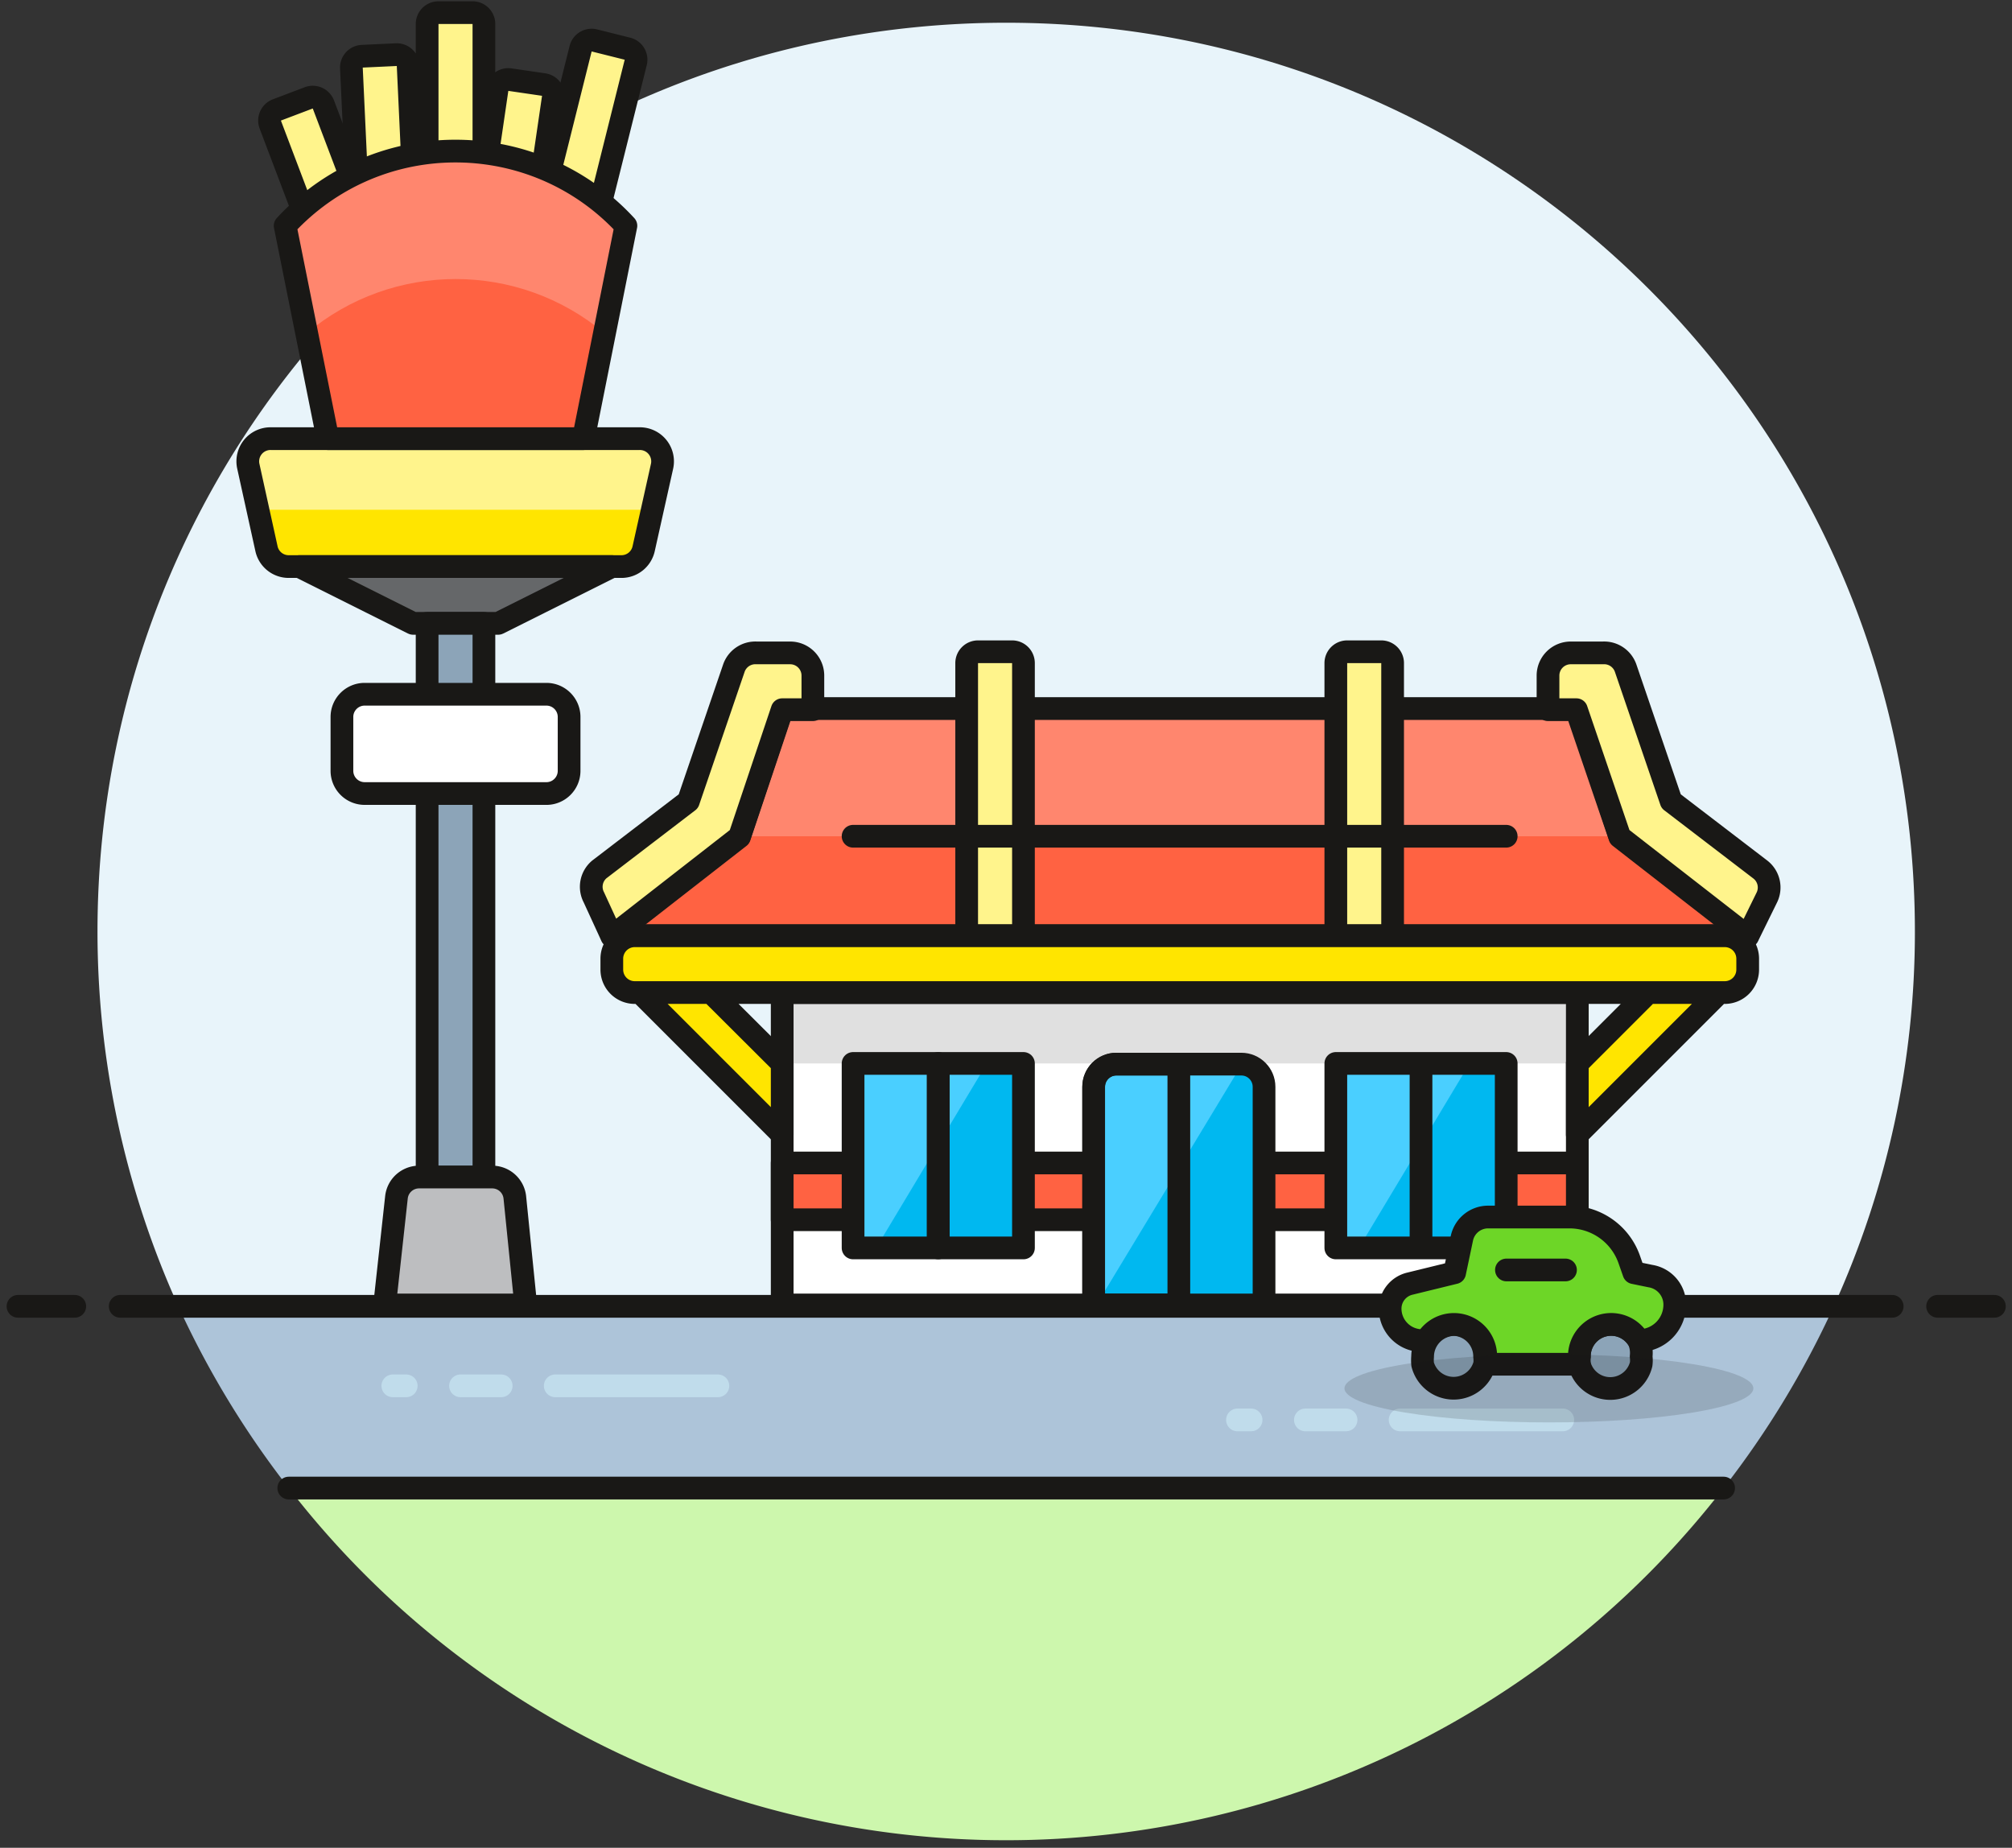
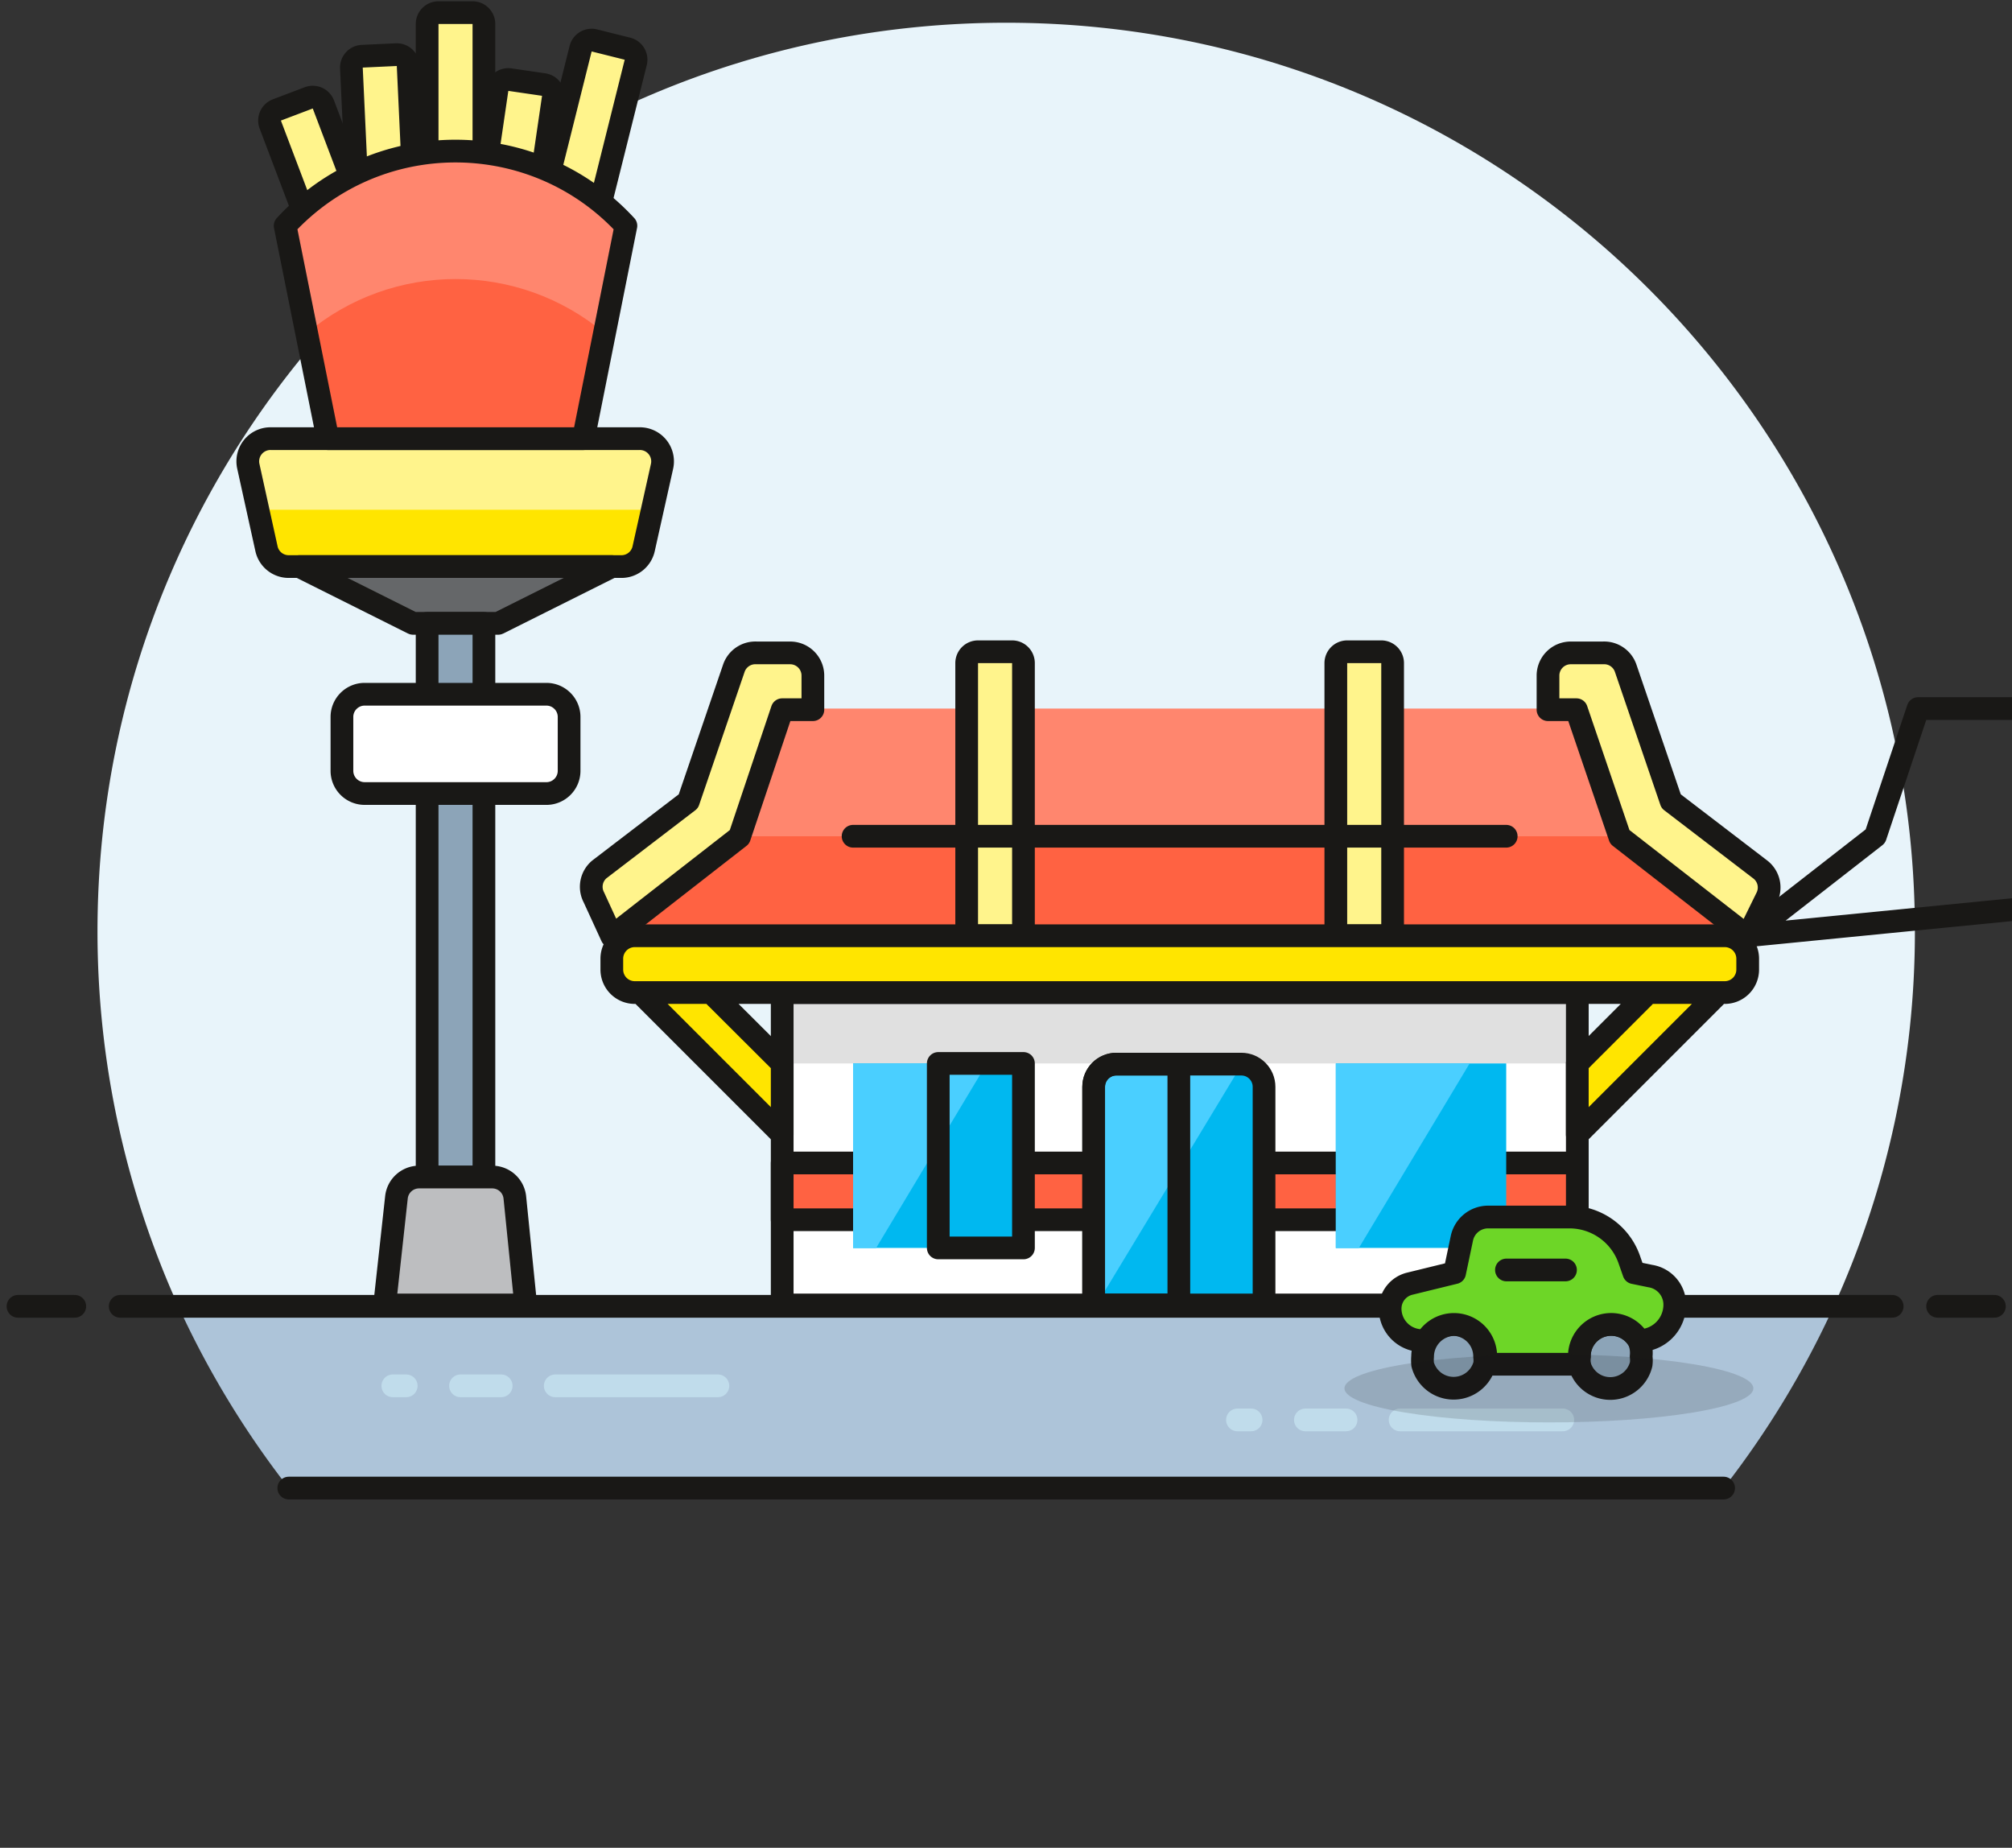
<svg xmlns="http://www.w3.org/2000/svg" width="257" height="236">
  <rect width="100%" height="100%" fill="#333333" stroke="none" />
  <g fill="none" fill-rule="evenodd">
    <path d="M234.237 166.844H22.784a116.652 116.652 0 0 0 14.102 23.214h183.277a116.535 116.535 0 0 0 14.074-23.214z" fill="#ADC4D9" fill-rule="nonzero" />
-     <path d="M128.525 235.036a115.782 115.782 0 0 0 91.638-44.978H36.886a115.752 115.752 0 0 0 91.639 44.978z" fill="#CDF7AD" fill-rule="nonzero" />
    <path d="M244.596 118.965v.01c0-64.104-51.967-116.071-116.071-116.071-64.105 0-116.072 51.967-116.072 116.071a116.07 116.07 0 0 0 10.326 47.859h211.458a115.404 115.404 0 0 0 10.36-47.87z" fill="#E8F4FA" fill-rule="nonzero" />
    <path d="M15.355 166.844h226.34M2.297 166.844H9.55M247.498 166.844h7.255" stroke="#191816" stroke-width="2.902" stroke-linecap="round" stroke-linejoin="round" />
    <path d="M70.924 177h20.777M58.824 177h5.194M50.176 177h1.712M178.842 181.353h20.777M166.741 181.353h5.195M158.065 181.353h1.741" stroke="#C0DCEB" stroke-width="2.902" stroke-linecap="round" />
    <path d="M36.886 190.058h183.277" stroke="#191816" stroke-width="2.902" stroke-linecap="round" stroke-linejoin="round" />
    <path d="M56.009 30.634a1.45 1.45 0 0 1-1.45-1.45V3.066c0-.801.649-1.45 1.45-1.45h4.353c.801 0 1.45.649 1.45 1.45v26.116c0 .801-.649 1.451-1.45 1.451h-4.353zM47.615 36.169a1.45 1.45 0 0 1-1.517-1.382L44.886 8.699a1.45 1.45 0 0 1 1.382-1.517l4.348-.202a1.45 1.45 0 0 1 1.517 1.382l1.212 26.088a1.45 1.45 0 0 1-1.382 1.517l-4.348.202z" stroke="#191816" stroke-width="2.902" fill="#FFF48C" fill-rule="nonzero" stroke-linecap="round" stroke-linejoin="round" />
    <path d="M45.652 41.176a1.45 1.45 0 0 1-1.87-.842l-9.258-24.42a1.45 1.45 0 0 1 .843-1.872l4.07-1.543a1.45 1.45 0 0 1 1.87.843l9.258 24.42a1.45 1.45 0 0 1-.843 1.871l-4.07 1.543zM60.937 38.883a1.45 1.45 0 0 1-1.225-1.646l3.783-25.84a1.45 1.45 0 0 1 1.646-1.226l4.307.63a1.45 1.45 0 0 1 1.225 1.646L66.89 38.288a1.45 1.45 0 0 1-1.646 1.225l-4.307-.63z" stroke-linecap="round" stroke-linejoin="round" fill="#FFF48C" fill-rule="nonzero" stroke="#191816" stroke-width="2.902" />
    <path d="M68.885 33.315a1.45 1.45 0 0 1-1.055-1.76L74.165 6.22a1.45 1.45 0 0 1 1.76-1.056l4.223 1.056a1.45 1.45 0 0 1 1.055 1.76l-6.336 25.336a1.45 1.45 0 0 1-1.76 1.055l-4.222-1.056z" stroke-linecap="round" stroke-linejoin="round" fill="#FFF48C" fill-rule="nonzero" stroke="#191816" stroke-width="2.902" />
    <path d="M99.913 126.77h101.563v39.9H99.913z" fill="#E0E0E0" fill-rule="nonzero" />
    <path fill="#FFF" fill-rule="nonzero" d="M99.913 135.824h101.563v30.817H99.913z" />
    <path d="M99.913 126.77h101.563v39.9H99.913z" stroke-linecap="round" stroke-linejoin="round" stroke="#191816" stroke-width="2.902" />
    <path d="M223.24 119.516H78.15l16.308-12.71 5.455-16.308h101.563l5.426 16.308z" fill="#FF866E" fill-rule="nonzero" />
    <path fill="#FF6242" fill-rule="nonzero" d="M223.24 119.516l-16.338-12.71H94.458l-16.308 12.71z" />
-     <path d="M223.24 119.516H78.15l16.308-12.71 5.455-16.308h101.563l5.426 16.308z" stroke-linecap="round" stroke-linejoin="round" stroke="#191816" stroke-width="2.902" />
+     <path d="M223.24 119.516l16.308-12.71 5.455-16.308h101.563l5.426 16.308z" stroke-linecap="round" stroke-linejoin="round" stroke="#191816" stroke-width="2.902" />
    <path stroke="#191816" stroke-width="2.902" fill="#FF6242" fill-rule="nonzero" stroke-linecap="round" stroke-linejoin="round" d="M99.913 148.534h101.563v7.254H99.913z" />
    <path d="M142.598 135.911h15.96c1.603 0 2.902 1.3 2.902 2.902v27.857h-21.763v-27.857c0-1.603 1.299-2.902 2.901-2.902z" fill="#00B8F0" fill-rule="nonzero" />
    <path d="M142.598 135.911a2.902 2.902 0 0 0-2.901 2.902v27.857h.348l18.6-30.759h-16.047z" fill="#4ACFFF" fill-rule="nonzero" />
    <path d="M142.598 135.911h15.96c1.603 0 2.902 1.3 2.902 2.902v27.857h-21.763v-27.857c0-1.603 1.299-2.902 2.901-2.902z" stroke-linecap="round" stroke-linejoin="round" stroke="#191816" stroke-width="2.902" />
    <path fill="#00B8F0" fill-rule="nonzero" d="M108.967 135.824h21.763v23.562h-21.763z" />
    <path fill="#4ACFFF" fill-rule="nonzero" d="M126.058 135.824h-17.091v23.591h2.93z" />
-     <path stroke="#191816" stroke-width="2.902" stroke-linecap="round" stroke-linejoin="round" d="M108.967 135.824h10.881v23.562h-10.881z" />
    <path stroke="#191816" stroke-width="2.902" stroke-linecap="round" stroke-linejoin="round" d="M119.848 135.824h10.882v23.562h-10.882z" />
    <path fill="#00B8F0" fill-rule="nonzero" d="M170.63 135.824h21.763v23.562H170.63z" />
    <path fill="#4ACFFF" fill-rule="nonzero" d="M187.721 135.824H170.63v23.591h2.93z" />
-     <path stroke="#191816" stroke-width="2.902" stroke-linecap="round" stroke-linejoin="round" d="M170.63 135.824h10.881v23.562H170.63zM181.511 135.824h10.882v23.562h-10.882z" />
    <path d="M124.927 83.243h4.352c.802 0 1.451.65 1.451 1.451v34.822h-7.254V84.694c0-.8.65-1.45 1.45-1.45zM172.08 83.243h4.353c.802 0 1.451.65 1.451 1.451v34.822h-7.254V84.694c0-.8.65-1.45 1.45-1.45zM76.554 111.043l11.375-8.706 5.803-16.975a2.902 2.902 0 0 1 2.902-1.973h4.295c1.602 0 2.902 1.299 2.902 2.901v4.353h-3.918l-5.455 16.25-16.308 12.71-2.293-4.991a2.902 2.902 0 0 1 .697-3.57zM224.835 111.043l-11.375-8.706-5.803-16.975a2.902 2.902 0 0 0-2.902-1.973h-4.12a2.902 2.902 0 0 0-2.903 2.901v4.353h3.628l5.542 16.25 16.337 12.71 2.409-4.904a2.902 2.902 0 0 0-.813-3.656z" stroke="#191816" stroke-width="2.902" fill="#FFF48C" fill-rule="nonzero" stroke-linecap="round" stroke-linejoin="round" />
    <path d="M81.08 126.77a2.93 2.93 0 0 1-2.93-2.93v-1.393a2.93 2.93 0 0 1 2.93-2.931h139.228a2.93 2.93 0 0 1 2.931 2.93v1.394a2.93 2.93 0 0 1-2.93 2.93H81.08zM201.476 135.824l9.053-9.054h9.083l-18.136 18.137zM99.913 135.824l-9.082-9.054h-9.054l18.136 18.137z" stroke="#191816" stroke-width="2.902" fill="#FFE500" fill-rule="nonzero" stroke-linecap="round" stroke-linejoin="round" />
    <path d="M108.967 106.806h83.426" stroke="#191816" stroke-width="2.902" stroke-linecap="round" stroke-linejoin="round" />
    <path d="M79.455 72.362h-42.51a2.902 2.902 0 0 1-2.903-2.264l-2.32-10.533a2.902 2.902 0 0 1 2.9-3.54h47.039a2.902 2.902 0 0 1 2.902 3.54l-2.35 10.533a2.902 2.902 0 0 1-2.757 2.264z" fill="#FFF48C" fill-rule="nonzero" />
    <path d="M82.27 70.098l1.103-4.99H32.998l1.103 4.99a2.902 2.902 0 0 0 2.901 2.264h42.453a2.902 2.902 0 0 0 2.815-2.264z" fill="#FFE500" fill-rule="nonzero" />
    <path d="M79.455 72.362h-42.51a2.902 2.902 0 0 1-2.903-2.264l-2.32-10.533a2.902 2.902 0 0 1 2.9-3.54h47.039a2.902 2.902 0 0 1 2.902 3.54l-2.35 10.533a2.902 2.902 0 0 1-2.757 2.264z" stroke-linecap="round" stroke-linejoin="round" stroke="#191816" stroke-width="2.902" />
    <path stroke="#191816" stroke-width="2.902" fill="#656769" fill-rule="nonzero" stroke-linecap="round" stroke-linejoin="round" d="M63.64 79.616H52.76L38.25 72.362h39.9z" />
    <path stroke="#191816" stroke-width="2.902" fill="#8CA4B8" fill-rule="nonzero" stroke-linecap="round" stroke-linejoin="round" d="M54.558 79.616h7.255v70.717h-7.255z" />
    <path d="M46.578 101.35a2.902 2.902 0 0 1-2.902-2.901v-6.877c0-1.603 1.3-2.902 2.902-2.902h23.215c1.602 0 2.901 1.299 2.901 2.902v6.877c0 1.602-1.299 2.902-2.901 2.902H46.578z" stroke="#191816" stroke-width="2.902" fill="#FFF" fill-rule="nonzero" stroke-linecap="round" stroke-linejoin="round" />
    <path d="M79.949 28.835c-11.08-12.02-29.804-12.782-41.824-1.703a29.598 29.598 0 0 0-1.703 1.703l5.455 27.19h32.646l5.426-27.19z" fill="#FF866E" fill-rule="nonzero" />
    <path d="M39.179 42.56l2.698 13.465h32.645l2.7-13.465c-11.003-9.228-27.041-9.228-38.043 0z" fill="#FF6242" fill-rule="nonzero" />
    <path d="M79.949 28.835c-11.08-12.02-29.804-12.782-41.824-1.703a29.598 29.598 0 0 0-1.703 1.703l5.455 27.19h32.646l5.426-27.19z" stroke-linecap="round" stroke-linejoin="round" stroke="#191816" stroke-width="2.902" />
    <path d="M67.152 166.67h-18.02l1.509-13.755a2.902 2.902 0 0 1 2.902-2.582h9.314a2.902 2.902 0 0 1 2.902 2.582l1.393 13.755z" stroke="#191816" stroke-width="2.902" fill="#BDBEC0" fill-rule="nonzero" stroke-linecap="round" stroke-linejoin="round" />
    <path d="M142.598 135.911h7.98v30.759h-10.881v-27.857c0-1.603 1.299-2.902 2.901-2.902z" stroke="#191816" stroke-width="2.902" stroke-linecap="round" stroke-linejoin="round" />
    <path d="M209.34 171.226a4.063 4.063 0 0 0-7.603 2.031 3.83 3.83 0 0 0 0 .987 4.063 4.063 0 0 0 7.893 0 3.83 3.83 0 0 0 0-.987 4.063 4.063 0 0 0-.29-2.031zM185.806 169.165a4.12 4.12 0 0 0-4.091 4.092 5.804 5.804 0 0 0 0 .987 4.092 4.092 0 0 0 7.921 0 3.83 3.83 0 0 0 0-.987 4.091 4.091 0 0 0-3.83-4.091z" stroke="#191816" stroke-width="2.902" fill="#8CA4B8" fill-rule="nonzero" stroke-linecap="round" stroke-linejoin="round" />
    <path d="M210.82 162.985l-2.119-.436-.61-1.74a8.096 8.096 0 0 0-7.63-5.369h-10.39a3.424 3.424 0 0 0-3.336 2.699l-.929 4.41-5.803 1.422a3.279 3.279 0 0 0-2.438 3.163 4.092 4.092 0 0 0 4.092 4.092h.522a4.063 4.063 0 0 1 7.603 2.031c.042.328.042.66 0 .987h11.955a3.83 3.83 0 0 1 0-.987 4.062 4.062 0 0 1 7.603-2.031 4.585 4.585 0 0 0 4.584-4.585 3.685 3.685 0 0 0-3.104-3.656z" stroke="#191816" stroke-width="2.902" fill="#6DD627" fill-rule="nonzero" stroke-linecap="round" stroke-linejoin="round" />
    <path d="M192.422 162.201h7.545" stroke="#191816" stroke-width="2.902" stroke-linecap="round" stroke-linejoin="round" />
    <path d="M216.316 174.242c10.199 1.7 10.199 4.455 0 6.155-10.2 1.7-26.735 1.7-36.934 0-10.2-1.7-10.2-4.456 0-6.155 10.199-1.7 26.735-1.7 36.934 0" fill="#191816" fill-rule="nonzero" opacity=".15" />
  </g>
</svg>